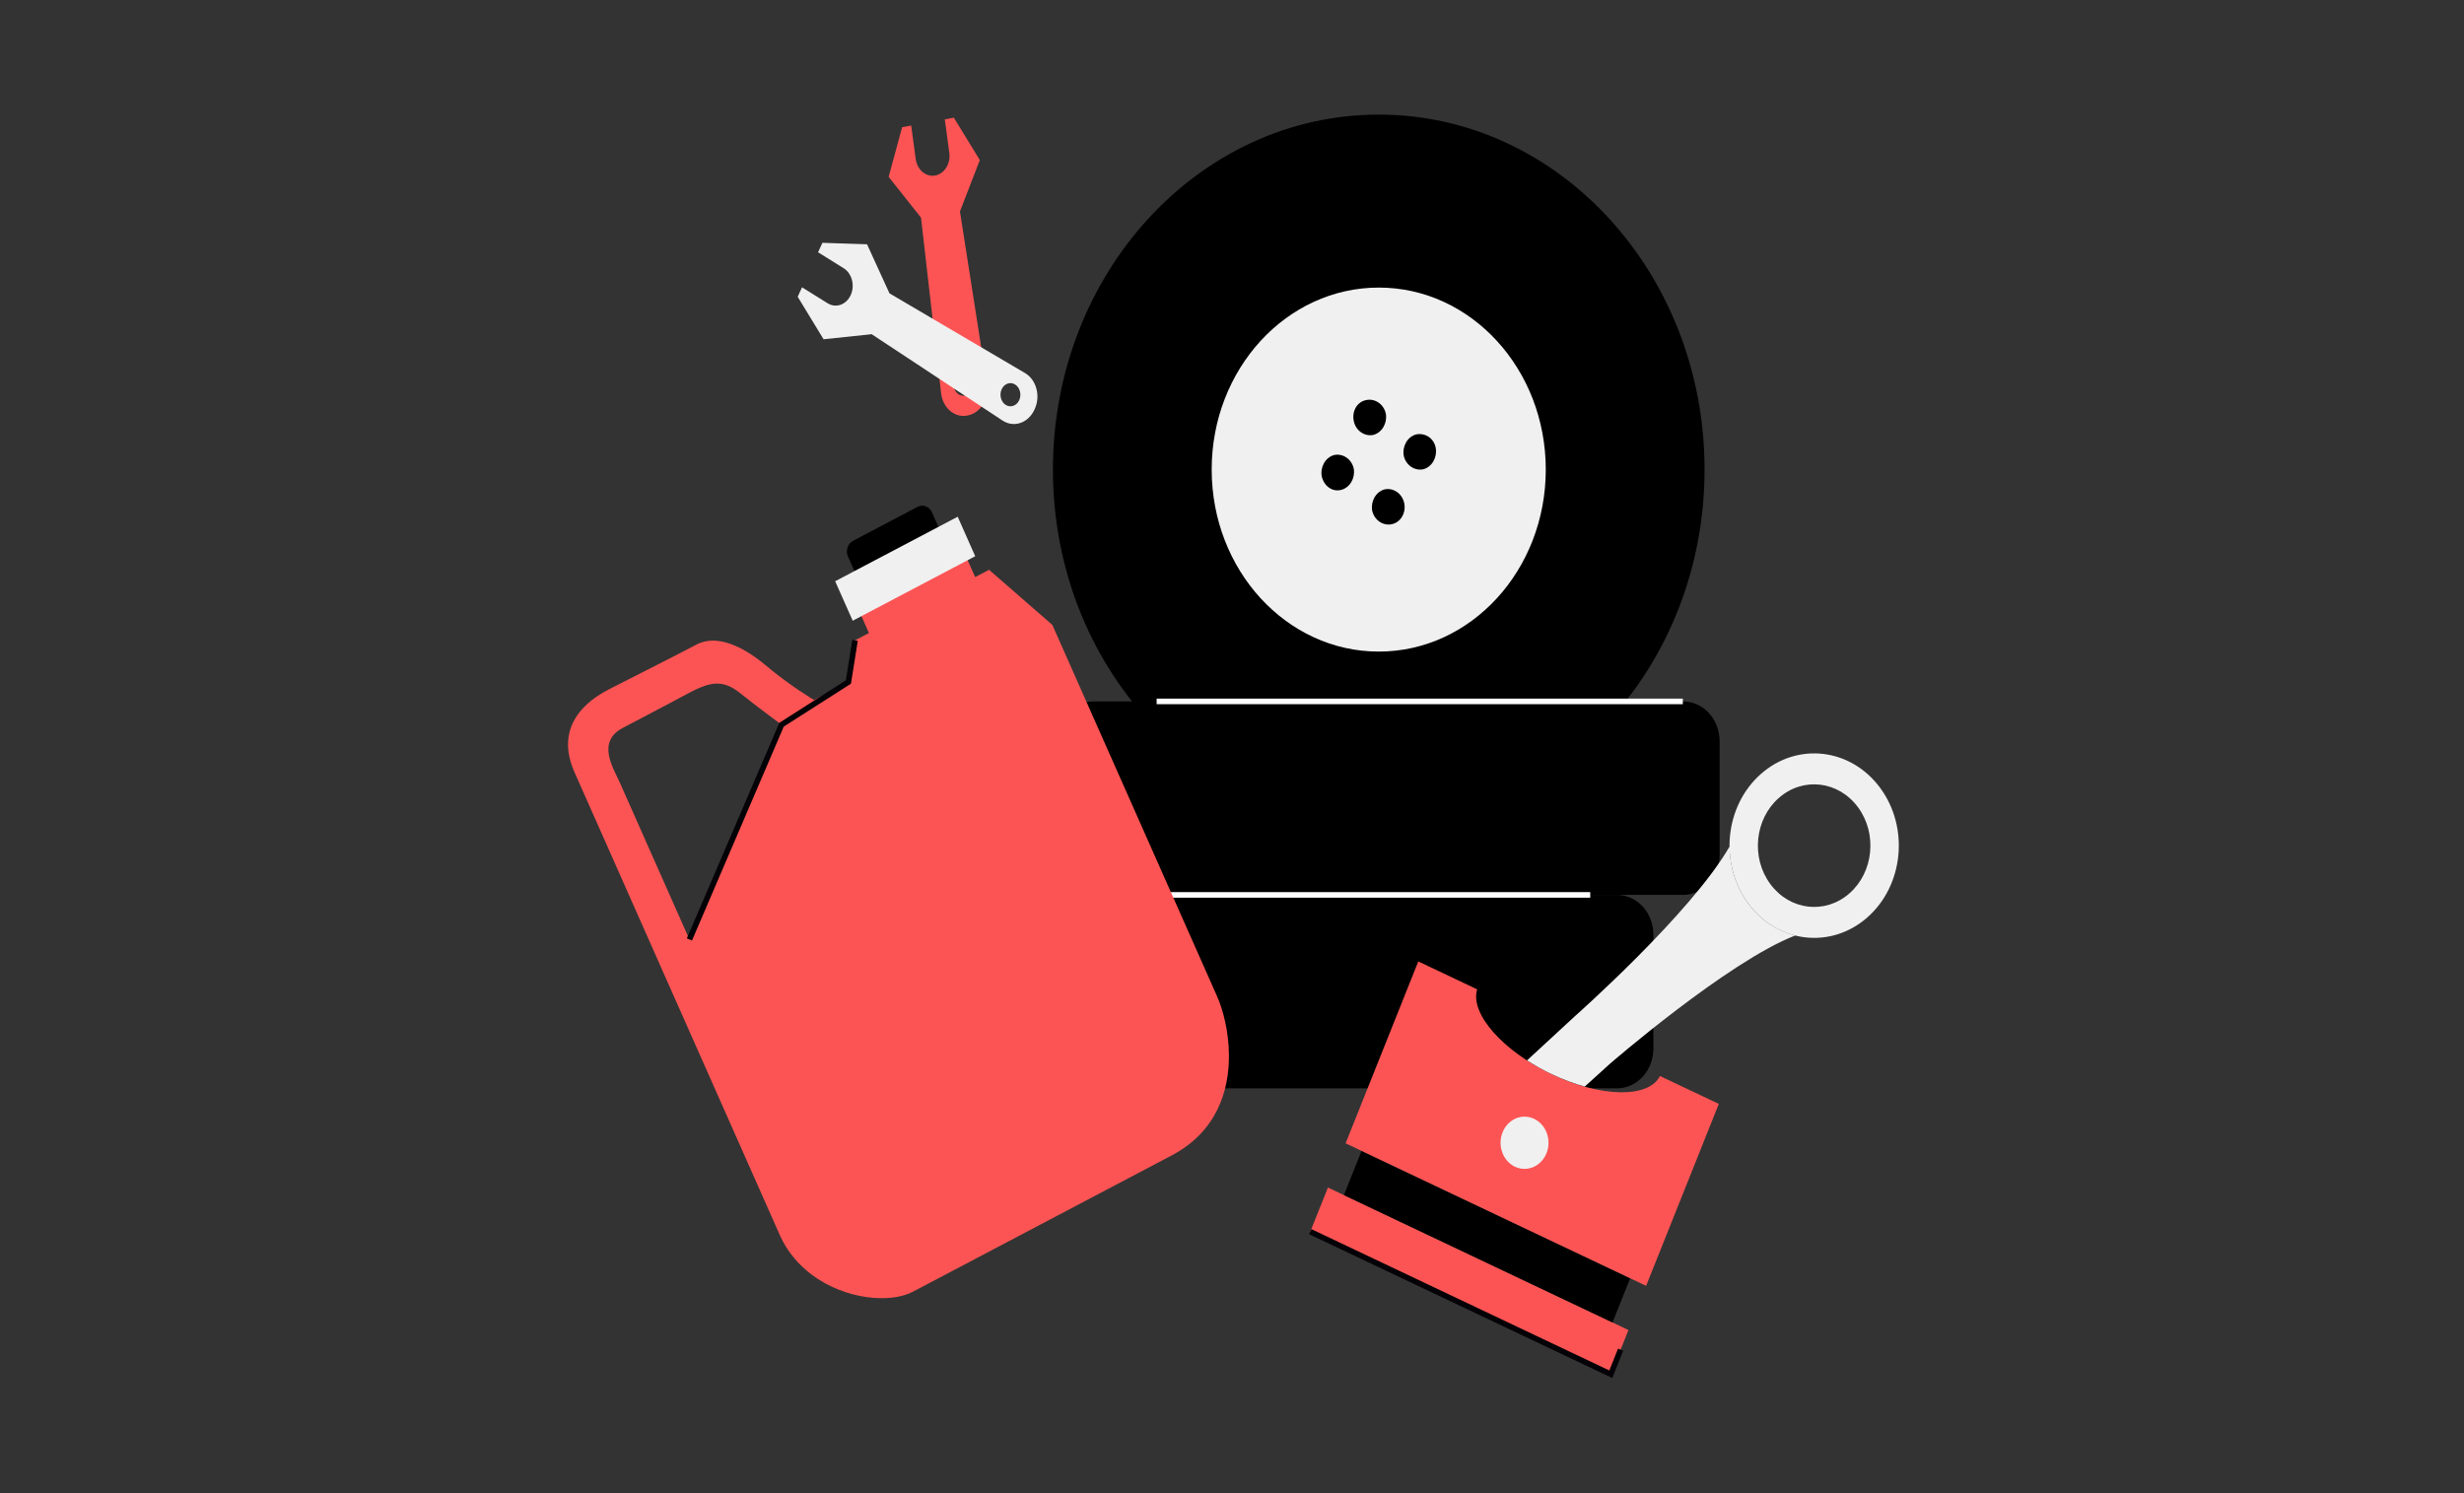
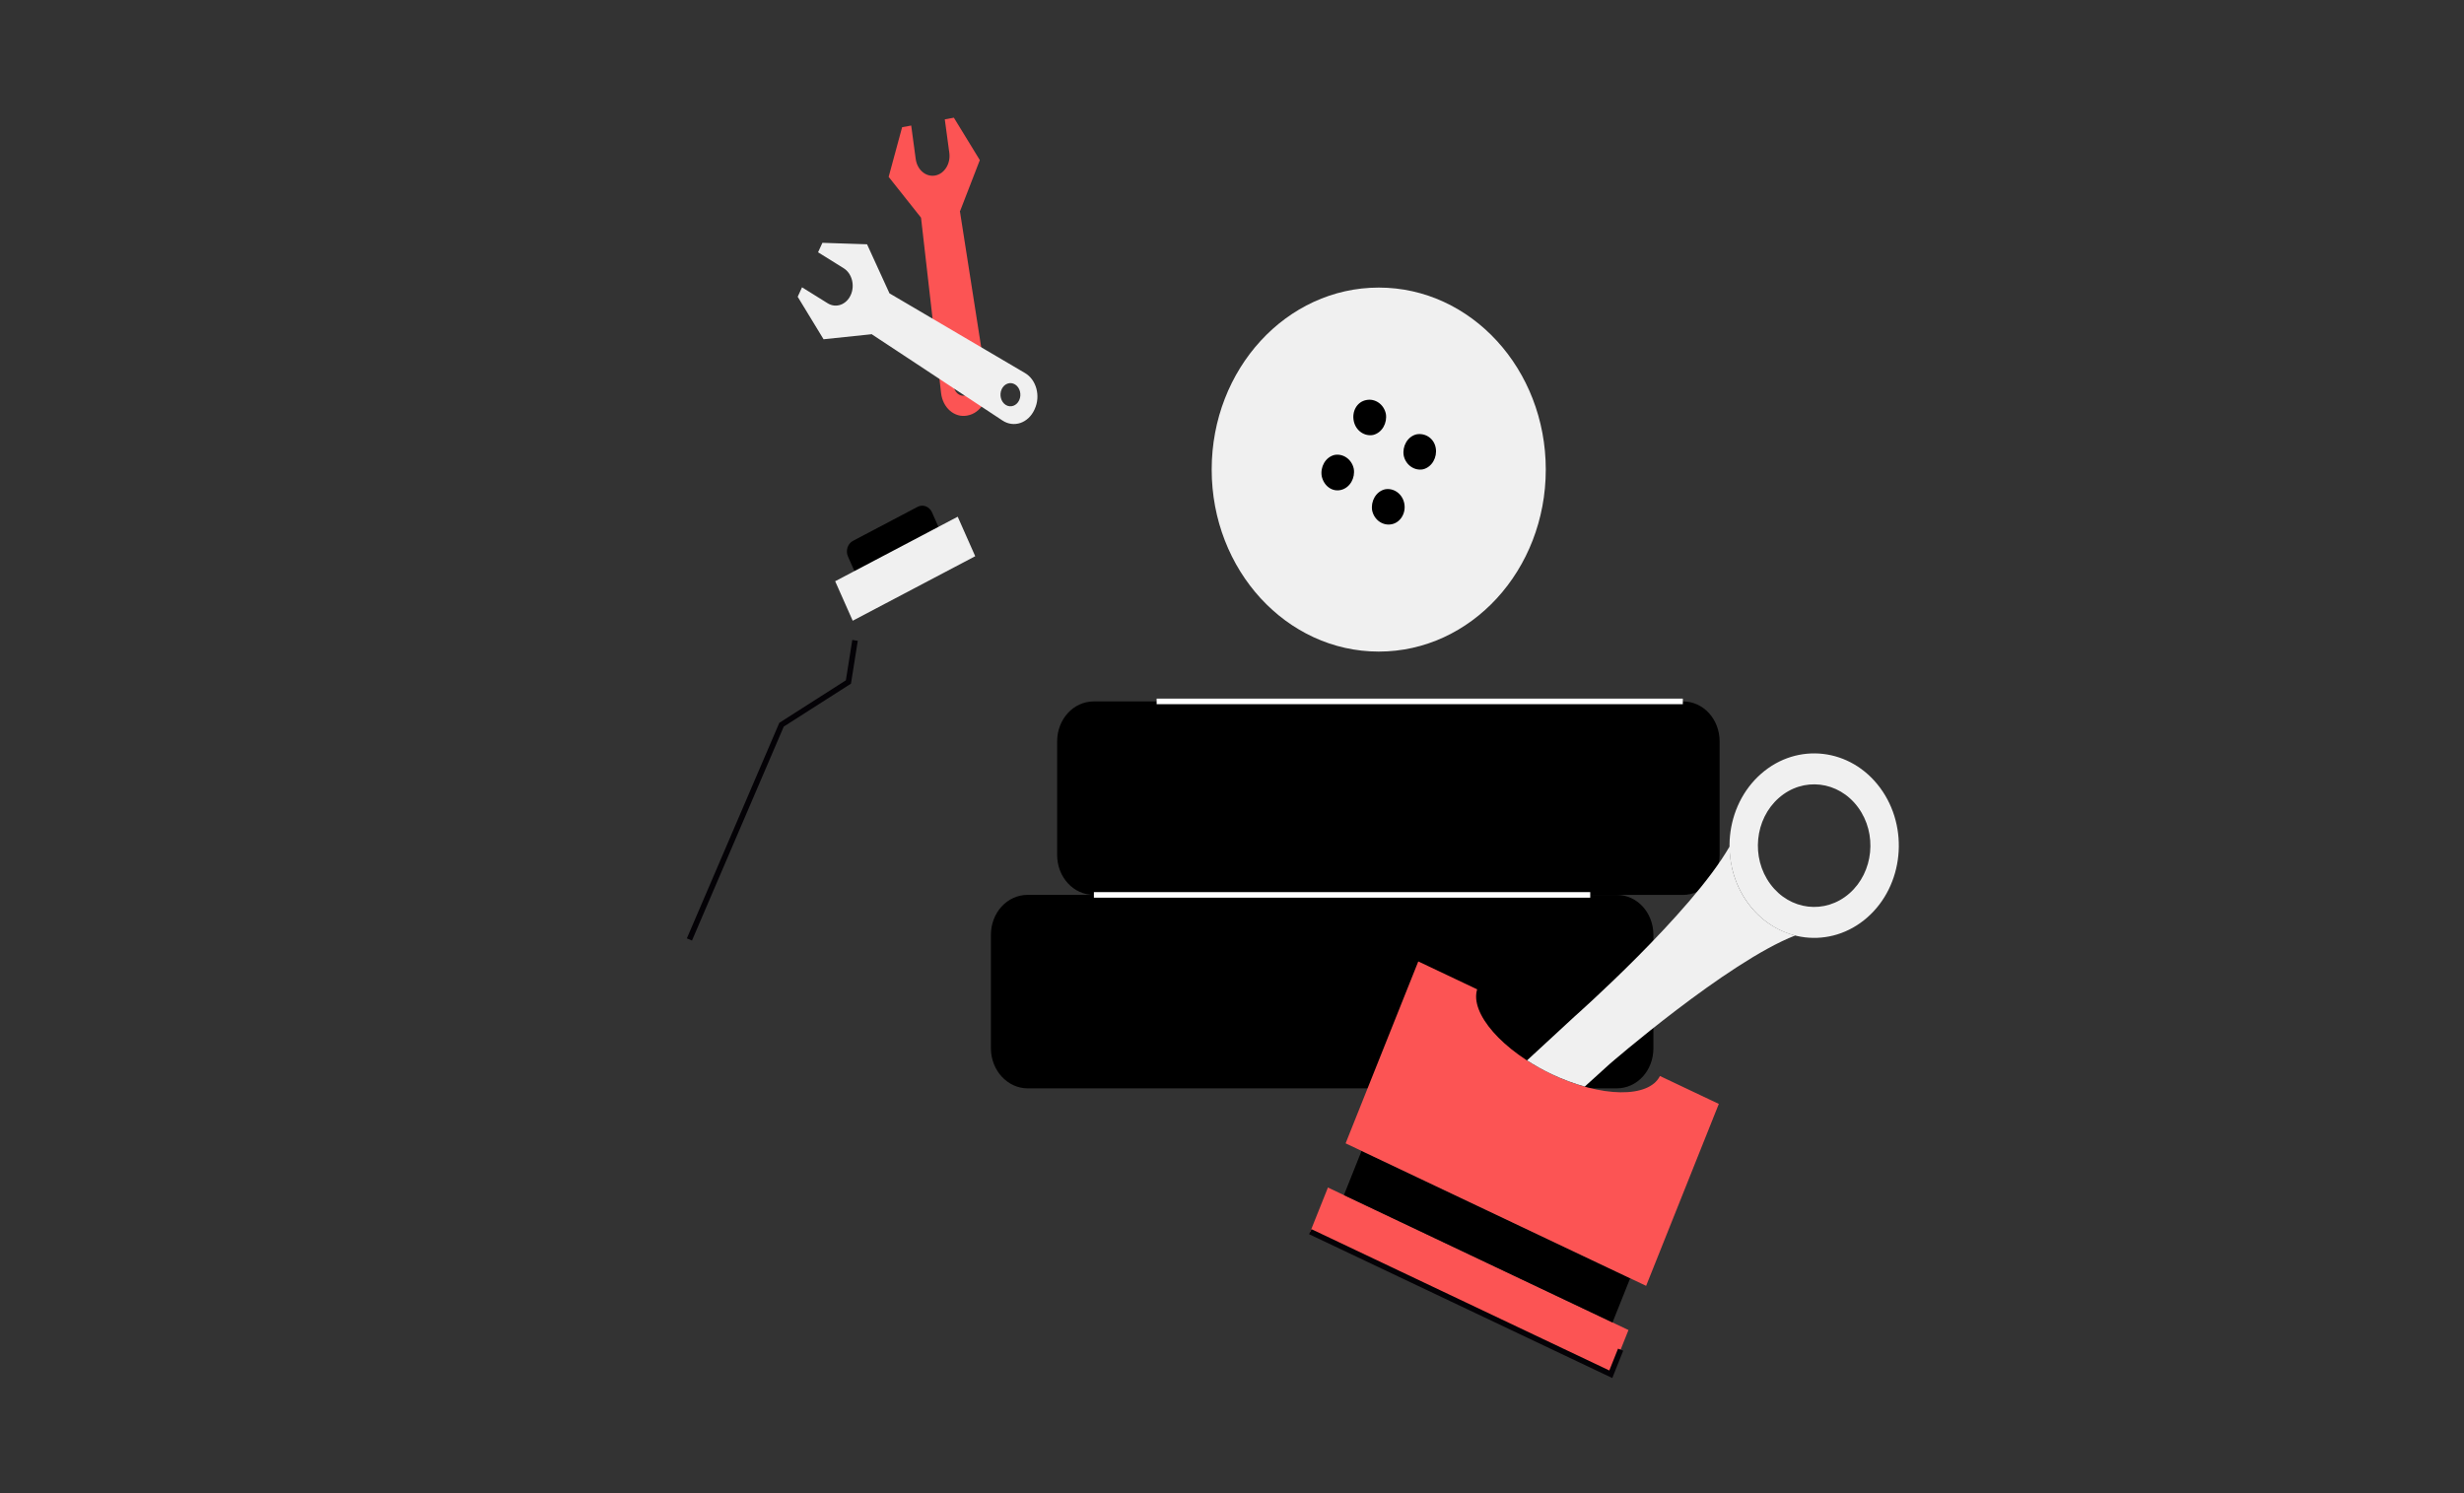
<svg xmlns="http://www.w3.org/2000/svg" width="330" height="200" viewBox="0 0 330 200" fill="none">
  <rect x="0" y="0" width="330" height="200" fill="#333333" stroke="none" />
  <g clip-path="url(#clip0_757_46029)">
-     <path d="M228.288 62.895C228.288 89.155 208.754 110.445 184.658 110.445C160.562 110.445 141.017 89.155 141.017 62.895C141.017 36.64 160.556 15.35 184.658 15.35C208.759 15.35 228.288 36.64 228.288 62.895Z" fill="black" />
    <path d="M207.024 62.895C207.024 76.362 197.016 87.276 184.657 87.276C172.299 87.276 162.28 76.362 162.28 62.895C162.28 49.428 172.299 38.519 184.657 38.519C197.016 38.519 207.024 49.433 207.024 62.895Z" fill="#F0F0F0" />
    <path d="M137.636 145.781H216.515C219.259 145.781 221.438 143.405 221.438 140.412V125.232C221.438 122.239 219.259 119.863 216.515 119.863H137.636C134.892 119.863 132.712 122.239 132.712 125.232V140.412C132.712 143.405 134.964 145.781 137.636 145.781Z" fill="black" />
    <path d="M146.505 119.868H225.384C228.128 119.868 230.307 117.491 230.307 114.499V99.319C230.307 96.326 228.128 93.95 225.384 93.95H146.505C143.761 93.95 141.581 96.326 141.581 99.319V114.499C141.581 117.491 143.761 119.868 146.505 119.868Z" fill="black" />
    <path d="M225.378 93.949H154.908" stroke="white" stroke-width="0.746" stroke-miterlimit="10" />
    <path d="M146.504 119.868H212.978" stroke="white" stroke-width="0.746" stroke-miterlimit="10" />
    <path d="M181.313 56.418C181.592 57.722 182.788 58.489 183.917 58.256C185.113 57.95 185.817 56.646 185.605 55.419C185.325 54.114 184.129 53.348 183.001 53.581C181.732 53.808 181.028 55.113 181.313 56.418Z" fill="black" />
    <path d="M179.62 65.618C180.816 65.313 181.52 64.008 181.308 62.781C181.028 61.476 179.832 60.71 178.703 60.943C177.507 61.248 176.803 62.553 177.016 63.78C177.295 65.085 178.424 65.929 179.62 65.618Z" fill="black" />
    <path d="M188.064 67.384C187.784 66.079 186.588 65.313 185.46 65.546C184.264 65.851 183.56 67.156 183.772 68.383C184.052 69.688 185.248 70.454 186.376 70.221C187.572 69.993 188.349 68.688 188.064 67.384Z" fill="black" />
    <path d="M189.685 58.183C188.489 58.489 187.785 59.794 187.997 61.021C188.277 62.325 189.473 63.092 190.601 62.859C191.797 62.553 192.501 61.248 192.289 60.021C192.077 58.717 190.881 57.95 189.685 58.183Z" fill="black" />
    <path d="M234.134 121.012C238.058 126.33 245.193 127.174 250.075 122.897C254.952 118.62 255.729 110.844 251.804 105.527C247.88 100.209 240.745 99.365 235.863 103.642C230.986 107.919 230.209 115.695 234.134 121.012ZM248.838 108.126C251.447 111.657 250.929 116.829 247.688 119.666C244.447 122.509 239.704 121.95 237.095 118.413C234.486 114.882 235.003 109.71 238.244 106.873C241.486 104.03 246.228 104.589 248.838 108.126Z" fill="#F0F0F0" />
-     <path d="M177.849 159.062L218.099 178.151L215.733 184.074L175.483 164.979L177.849 159.062Z" fill="#FC5454" />
+     <path d="M177.849 159.062L218.099 178.151L215.733 184.074L175.483 164.979Z" fill="#FC5454" />
    <path d="M182.353 154.153L218.326 171.218L215.96 177.136L179.987 160.076L182.353 154.153Z" fill="black" />
    <path d="M220.465 172.228L230.199 147.863L222.313 144.125C220.833 147.107 214.48 147.04 207.848 143.897C201.215 140.754 196.84 135.727 197.834 132.517L189.949 128.779L180.215 153.144L220.465 172.233V172.228Z" fill="#FC5454" />
-     <path d="M201.236 151.673C201.945 149.902 203.835 149.09 205.46 149.861C207.086 150.633 207.832 152.693 207.122 154.464C206.413 156.235 204.523 157.047 202.898 156.276C201.272 155.505 200.526 153.444 201.236 151.673Z" fill="#F0F0F0" />
    <path d="M207.847 143.892C209.344 144.601 210.825 145.145 212.243 145.543L215.572 142.525C215.572 142.525 231.307 128.856 240.435 125.299C238.037 124.699 235.795 123.259 234.134 121.012C232.472 118.76 231.664 116.068 231.638 113.386C226.497 122.343 210.871 136.162 210.871 136.162L204.513 142.033C205.538 142.696 206.657 143.327 207.847 143.892Z" fill="#F0F0F0" />
    <path d="M175.483 164.979L215.733 184.074L217.048 180.781" stroke="#040206" stroke-width="0.746" stroke-miterlimit="10" />
-     <path d="M132.463 76.32L130.599 77.299L128.751 73.126L114.529 80.617L116.377 84.79L114.513 85.769L113.622 91.345L109.03 93.763C109.03 93.763 105.815 91.863 102.698 89.238C98.458 85.671 95.336 85.251 93.285 86.333C89.185 88.492 83.293 91.423 81.75 92.23C80.207 93.038 73.766 96.279 76.945 103.445C78.322 106.546 80.238 110.864 81.967 114.763L86.177 124.258L104.432 165.419C105.427 167.666 106.949 169.406 108.699 170.726C113.188 174.102 119.245 174.609 122.253 173.025L156.922 154.764C162.948 151.59 164.636 146.107 164.59 141.287C164.564 138.118 163.792 135.229 163.01 133.469L140.939 83.703L132.458 76.315L132.463 76.32ZM92.333 125.837C92.333 125.837 84.649 108.514 83.008 104.817C82.149 102.88 79.845 99.38 83.401 97.506L89.899 94.084C94.088 91.878 96.081 90.309 99.234 92.929C100.466 93.954 104.665 97.071 104.665 97.071L92.328 125.837H92.333Z" fill="#FC5454" />
    <path d="M116.294 77.06L124.935 72.509C125.655 72.132 125.96 71.184 125.608 70.402L124.821 68.626C124.475 67.839 123.605 67.513 122.885 67.891L114.244 72.442C113.524 72.82 113.219 73.767 113.571 74.549L114.358 76.325C114.705 77.112 115.574 77.438 116.294 77.06Z" fill="black" />
    <path d="M114.202 83.144L130.61 74.503L128.264 69.211L111.852 77.853L114.202 83.144Z" fill="#F0F0F0" />
    <path d="M92.332 125.837L104.67 97.071L113.627 91.35L114.513 85.774" stroke="#040206" stroke-width="0.746" stroke-miterlimit="10" />
    <path d="M128.59 28.253L131.226 21.445L127.751 15.765L126.535 15.988L127.141 20.471C127.337 21.921 126.488 23.283 125.246 23.51C124.003 23.738 122.838 22.749 122.641 21.3L122.036 16.816L120.819 17.039L119.017 23.692L123.351 29.154L126.038 52.654C126.26 54.617 127.829 55.978 129.507 55.668L129.584 55.652C131.329 55.331 132.494 53.416 132.178 51.407C131.029 44.07 128.554 28.253 128.554 28.253H128.59ZM129.237 52.991C128.513 53.126 127.829 52.546 127.715 51.697C127.601 50.847 128.098 50.055 128.823 49.921C129.548 49.786 130.231 50.366 130.345 51.215C130.459 52.064 129.962 52.856 129.237 52.991Z" fill="#FC5454" />
    <path d="M116.693 44.733C116.693 44.733 128.694 52.649 134.26 56.325C135.782 57.33 137.719 56.677 138.547 54.86L138.583 54.777C139.386 53.032 138.796 50.858 137.279 49.967L119.126 39.291L116.123 32.721L110.143 32.524L109.563 33.793L112.996 35.931C114.104 36.625 114.524 38.235 113.933 39.529C113.338 40.824 111.961 41.31 110.848 40.622L107.415 38.483L106.835 39.752L110.299 45.442L116.677 44.774L116.693 44.738V44.733ZM134.7 54.239C134.053 53.835 133.804 52.892 134.151 52.136C134.498 51.38 135.306 51.096 135.953 51.5C136.6 51.904 136.849 52.846 136.502 53.602C136.155 54.358 135.347 54.642 134.7 54.239Z" fill="#F0F0F0" />
  </g>
  <defs>
    <clipPath id="clip0_757_46029">
      <rect width="178.224" height="169.298" fill="white" transform="translate(76.081 15.351)" />
    </clipPath>
  </defs>
</svg>